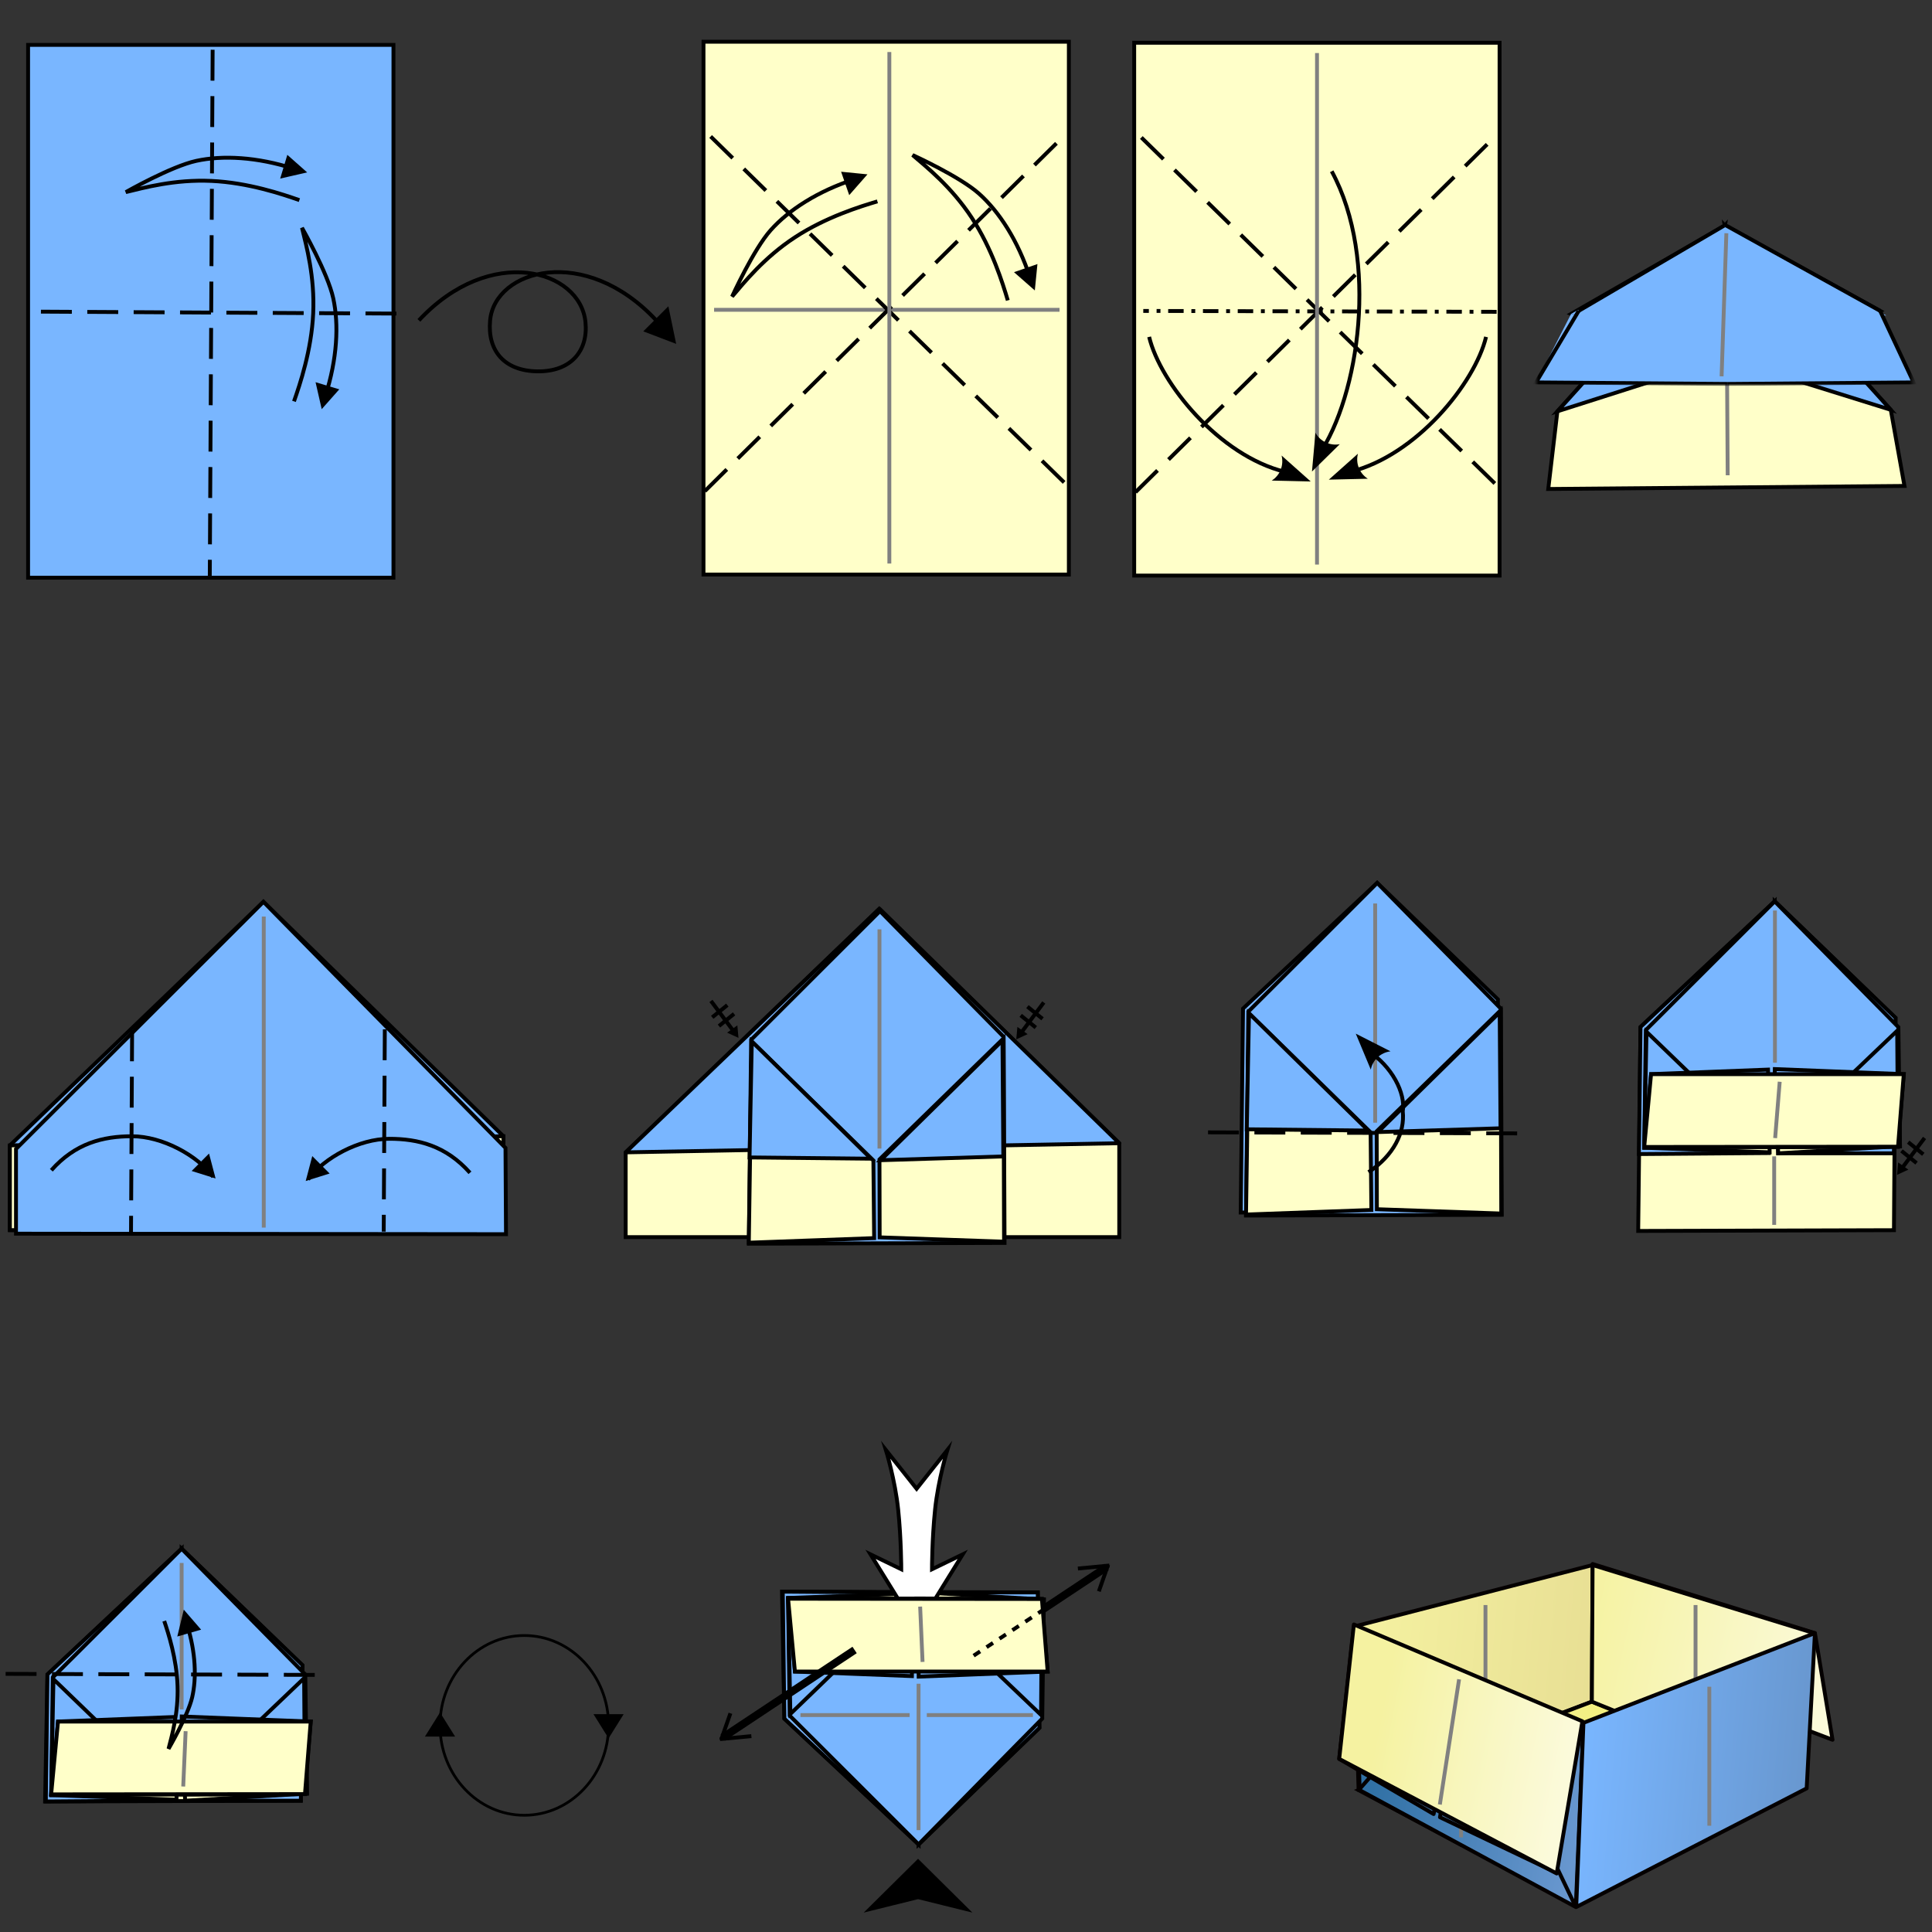
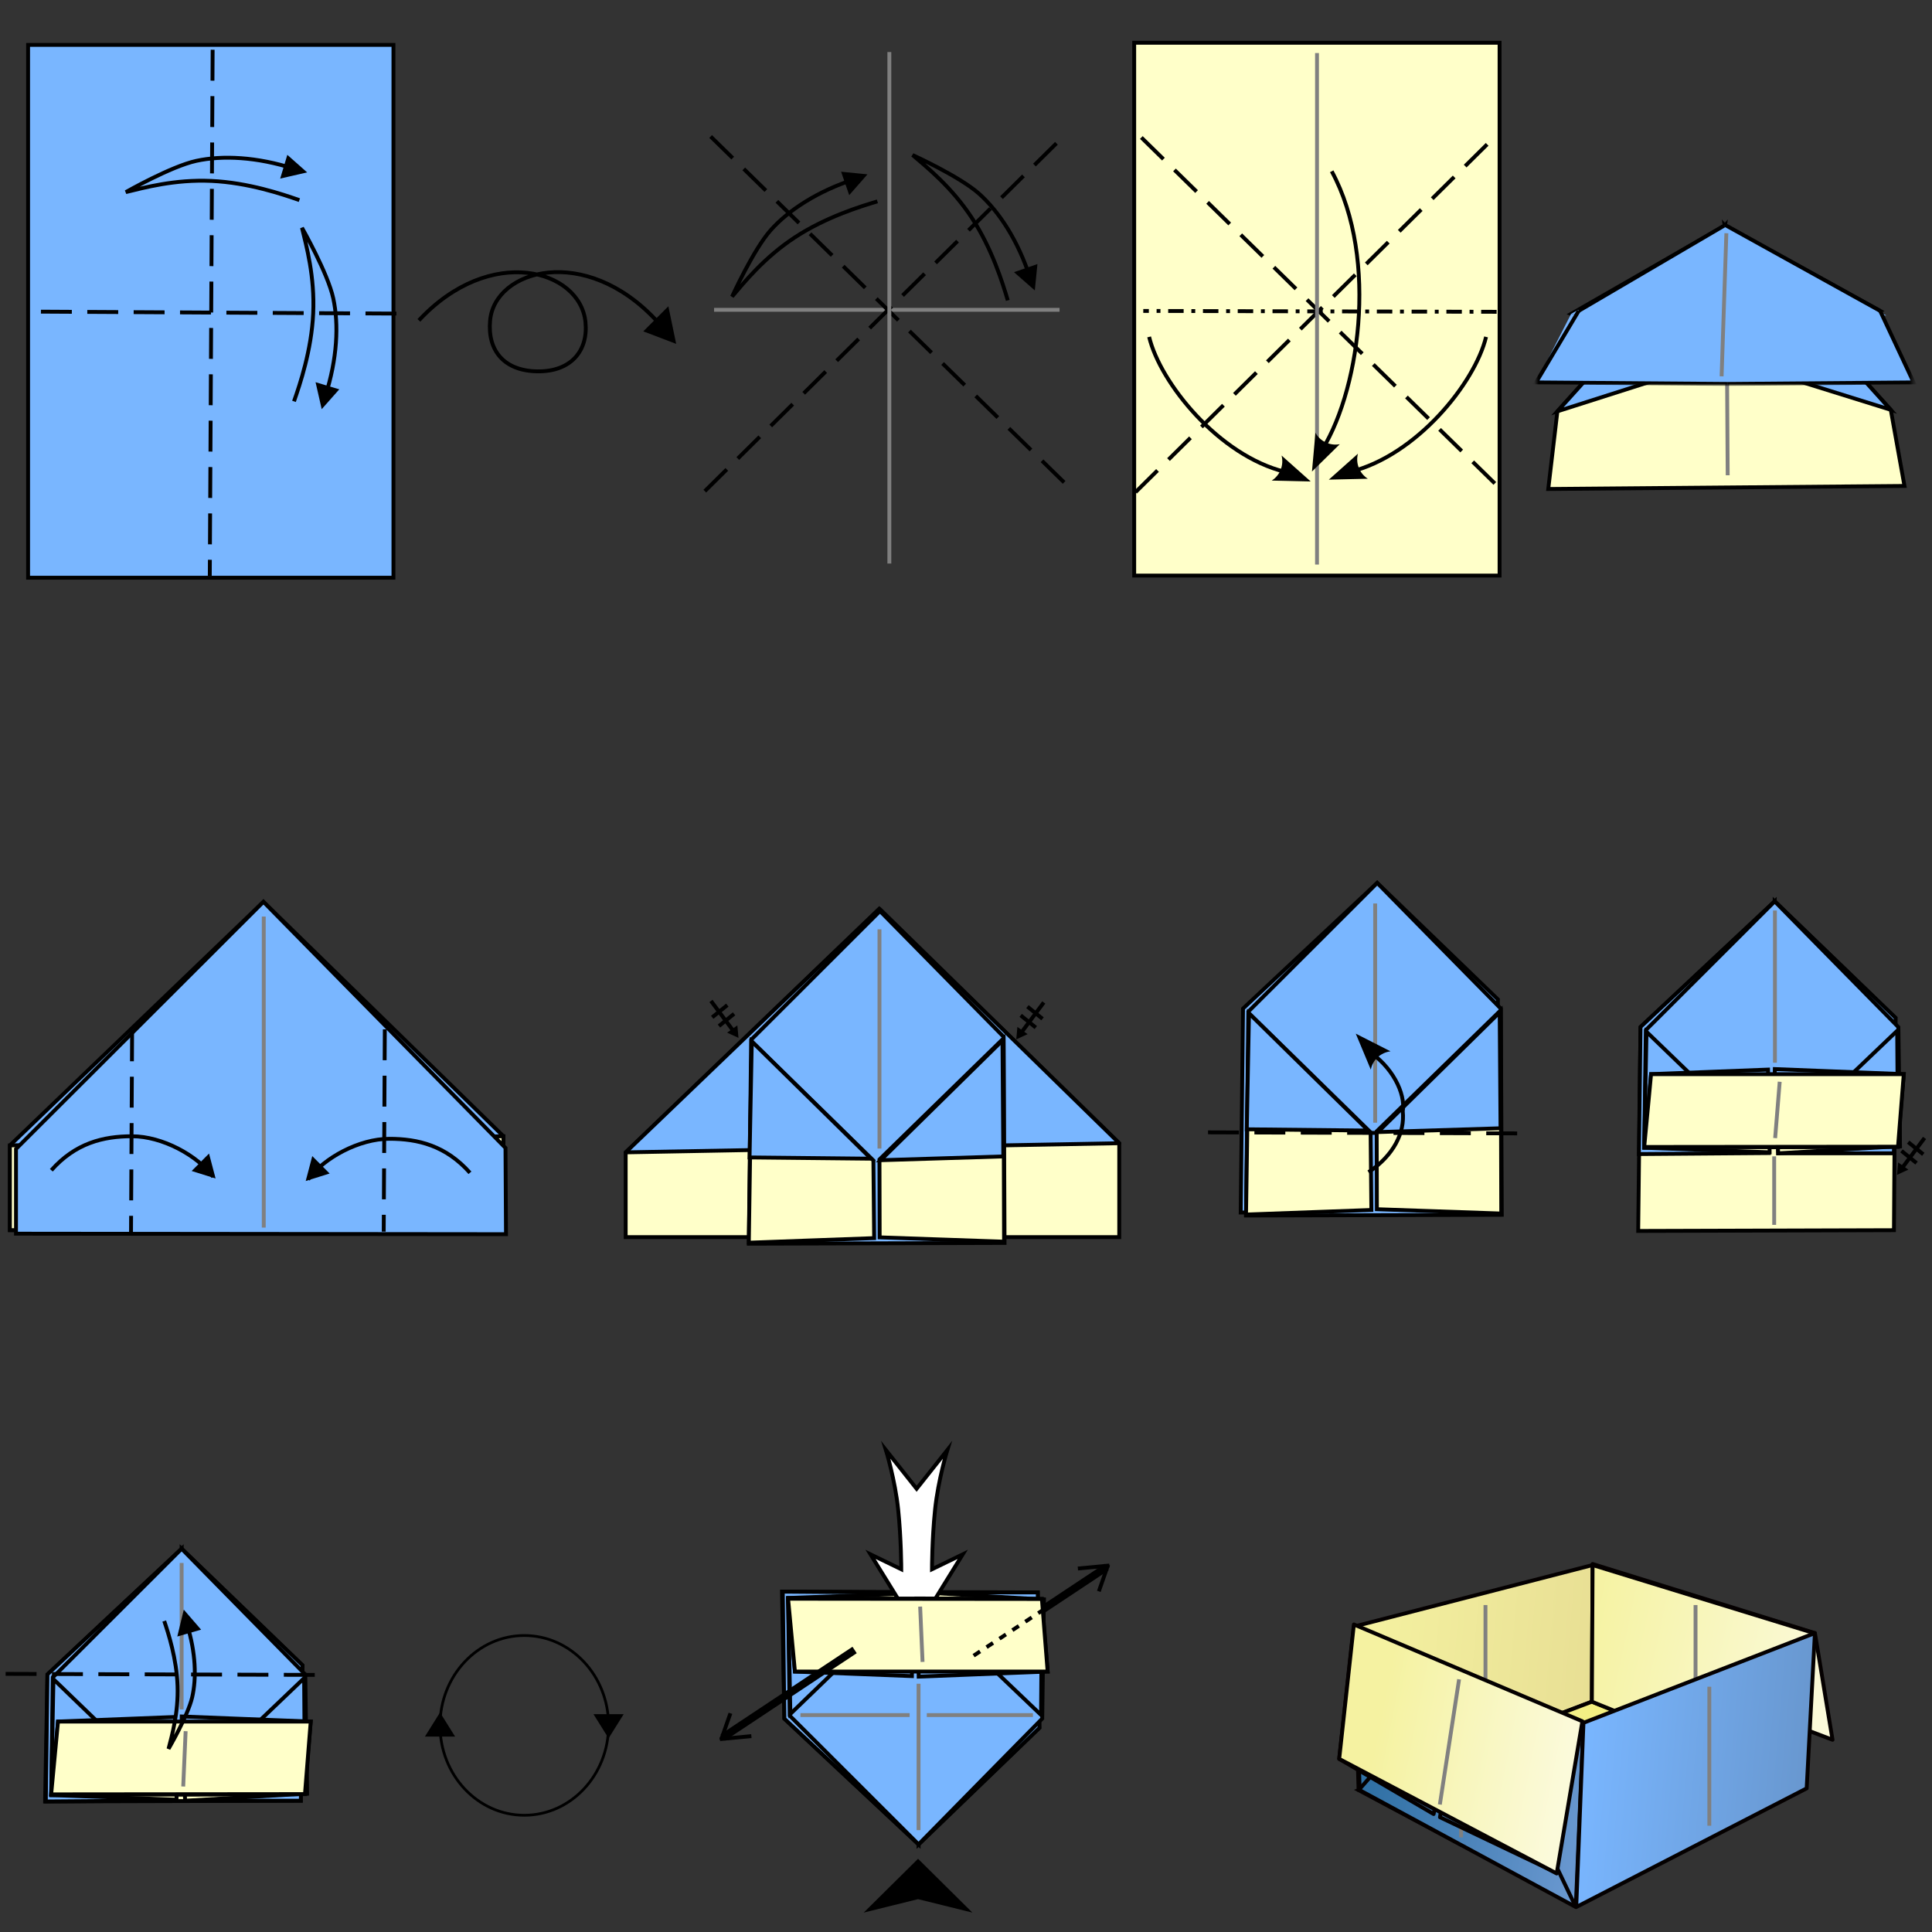
<svg xmlns="http://www.w3.org/2000/svg" xmlns:ns1="http://www.inkscape.org/namespaces/inkscape" xmlns:ns2="http://sodipodi.sourceforge.net/DTD/sodipodi-0.dtd" version="1.0" id="svg2" ns1:version="0.92.4 (5da689c313, 2019-01-14)" ns2:docname="origami-box.svg" x="0px" y="0px" width="500px" height="500px" viewBox="0 0 500 500" enable-background="new 0 0 500 500" xml:space="preserve">
  <rect x="0" y="0" width="500" height="500" fill="#333333" stroke="none" />
  <defs id="defs327" />
  <ns2:namedview id="namedview31" ns1:current-layer="svg2" ns1:window-y="-3" ns1:window-x="-2" ns1:window-height="989" ns1:window-width="1680" ns1:pageshadow="2" ns1:pageopacity="0" ns1:window-maximized="1" guidetolerance="10" ns1:cy="208.28586" gridtolerance="10" ns1:cx="259.06326" objecttolerance="10" ns1:zoom="1.3350176" borderopacity="1" showgrid="false" bordercolor="#666666" pagecolor="#ffffff">
	</ns2:namedview>
  <path id="path3809" ns1:connector-curvature="0" d="M-69.369,325.423" />
  <g id="g6">
    <path id="path2164" ns2:nodetypes="cssss" fill="none" stroke="#000000" d="M108.409,82.913   c18.43-19.792,41.774-13.195,43.112,0.471c0.726,7.406-3.75,12.818-12.395,12.723c-8.6-0.094-13.02-5.317-12.287-13.194   c1.23-13.195,24.573-19.792,43.001,0" />
    <path id="path2166" ns2:nodetypes="cccc" stroke="#000000" d="M174.317,88.203l-6.934-2.642l5.287-5.288L174.317,88.203z" />
  </g>
  <g id="g20">
    <path id="path3882" ns1:connector-curvature="0" d="M100.289,148.073" />
    <rect id="rect3803" x="7.27" y="11.617" fill="#79B6FF" stroke="#000000" width="94.555" height="137.893" />
    <path id="path3852_2_" fill="none" stroke="#000000" stroke-dasharray="8,4" d="M102.591,81.155l-95.07-0.517" />
    <path id="path3852_6_" fill="none" stroke="#000000" stroke-dasharray="8,4" d="M55.032,12.874l-0.74,136.15" />
    <g id="g14">
      <path id="path2163_2_" ns2:nodetypes="cscss" fill="none" stroke="#000000" d="M76.138,43.698    c-9.675-3.125-18.584-3.537-25.348-2.064c-6.537,1.422-18.228,8.085-18.228,8.085c4.611-1.116,12.622-3.337,22.162-2.896    c9.541,0.441,18.382,3.44,22.754,4.971" />
      <path id="path2165_6_" ns2:nodetypes="cccc" ns1:transform-center-x="6.2196395" ns1:transform-center-y="-0.252036" stroke="#000000" d="    M74.615,40.963l3.82,3.386l-5.196,1.185L74.615,40.963z" />
    </g>
    <g id="g18">
      <path id="path2163_5_" ns2:nodetypes="cscss" fill="none" stroke="#000000" d="M84.179,102.534    c3.126-9.675,3.537-18.583,2.064-25.348c-1.422-6.537-8.085-18.229-8.085-18.229c1.116,4.612,3.337,12.622,2.896,22.162    c-0.441,9.541-3.44,18.382-4.971,22.755" />
      <path id="path2165_7_" ns2:nodetypes="cccc" ns1:transform-center-x="6.2196395" ns1:transform-center-y="-0.252036" stroke="#000000" d="    M86.915,101.011l-3.386,3.82l-1.185-5.195L86.915,101.011z" />
    </g>
  </g>
  <g id="g34">
    <path id="path3882_2_" ns1:connector-curvature="0" d="M386.551,147.521" />
    <rect id="rect3803_1_" x="293.53" y="11.065" fill="#FFFFC9" stroke="#000000" width="94.556" height="137.893" />
    <path id="path3840_1_" fill="none" stroke="#000000" stroke-dasharray="8,4" d="M293.874,127.374l92.79-91.789" />
    <path id="path3842_1_" fill="none" stroke="#000000" stroke-dasharray="8,4" d="M295.378,35.586l93.787,91.785" />
    <path id="path3858" fill="none" stroke="#000000" stroke-dasharray="4,2,1,2" d="M387.325,80.696l-91.446-0.229" />
    <path id="path4225_12_" fill="#7BACDC" stroke="#808080" d="M340.841,146.108V13.73" />
    <path id="path3796_6_" d="M346.729,114.959l-7.192,7.076l0.895-10.052C341.644,114.231,344.191,115.426,346.729,114.959z" />
    <path id="path3796_5_" d="M353.99,123.897l-10.088,0.234l7.533-6.713C350.782,119.885,351.821,122.499,353.99,123.897z" />
    <path id="path3796_4_" d="M331.672,117.89l7.536,6.714l-10.09-0.233C331.28,123.012,332.303,120.395,331.672,117.89z" />
    <path id="path10039_3_" ns2:nodetypes="css" fill="none" stroke="#000000" d="M332.586,122.119   c-8.544-2.092-16.621-7.831-22.924-14.541c-6.301-6.713-10.828-14.397-12.266-20.39" />
    <path id="path10039_2_" ns2:nodetypes="css" fill="none" stroke="#000000" d="M344.646,44.328   c6.204,11.446,7.949,26.008,6.859,39.593c-1.09,13.582-5.015,26.188-10.152,33.725" />
    <path id="path10039_1_" ns2:nodetypes="css" fill="none" stroke="#000000" d="M384.591,87.188   c-1.438,5.992-5.964,13.676-12.265,20.39c-6.302,6.712-14.38,12.449-22.925,14.541" />
  </g>
  <g id="g46">
    <polygon id="rect3803_3_" fill="#79B6FF" stroke="#000000" points="2.561,296.426 68.178,233.39 130.295,294.063 130.295,318.357    2.561,318.357  " />
    <polygon id="rect3803_31_" fill="#FFFFC9" stroke="#000000" points="2.561,296.426 130.295,294.063 130.295,318.357 2.561,318.357     " />
    <polygon id="rect3803_2_" fill="#79B6FF" stroke="#000000" points="4.138,297.345 68.178,233.39 130.821,297.082 130.952,319.408    4.138,319.276  " />
    <path id="path4225_1_" fill="#79B6FF" stroke="#808080" d="M68.259,317.701v-80.503" />
    <path id="path3852_4_" fill="none" stroke="#000000" stroke-dasharray="8,4" d="M34.191,266.65l-0.284,52.359" />
    <path id="path3852_3_" fill="none" stroke="#000000" stroke-dasharray="8,4" d="M99.591,266.387l-0.284,52.36" />
    <path id="path2165_1_" ns2:nodetypes="css" fill="none" stroke="#000000" d="M13.284,302.861   c6.24-7.023,13.409-8.799,20.881-8.799c7.778,0,16.852,4.887,21.012,10.506" />
    <path id="path2167_3_" ns2:nodetypes="cccc" stroke="#000000" d="M55.079,304.238l-4.541-1.42l3.297-3.311L55.079,304.238z" />
    <path id="path2165_2_" ns2:nodetypes="css" fill="none" stroke="#000000" d="M79.734,305.225   c4.16-5.618,13.233-10.506,21.012-10.506c7.472,0,14.641,1.775,20.881,8.799" />
    <path id="path2167_2_" ns2:nodetypes="cccc" stroke="#000000" d="M81.077,300.164l3.297,3.312l-4.542,1.421L81.077,300.164z" />
  </g>
  <g id="g58">
    <polygon id="rect3803_12_" fill="#79B6FF" stroke="#000000" points="321.692,261.014 356.417,228.5 387.657,258.639    387.279,313.599 321.091,313.795  " />
    <polygon id="rect3803_11_" fill="#79B6FF" stroke="#000000" points="323.071,261.802 356.417,228.5 388.421,261.041    388.659,314.387 322.471,314.584  " />
    <polygon id="rect3803_10_" fill="#FFFFC9" stroke="#000000" points="323.241,262.25 354.71,293.045 354.907,313.139    322.471,314.32  " />
    <path id="path3881_3_" fill="#79B6FF" stroke="#000000" d="M323.241,262.25l30.861,30.336l-31.441-0.327L323.241,262.25z" />
    <polygon id="rect3803_9_" fill="#FFFFC9" stroke="#000000" points="388.526,314.059 356.335,312.942 356.286,292.783    388.379,261.462  " />
    <path id="path3881_2_" fill="#79B6FF" stroke="#000000" d="M388.334,291.996l-31.736,0.984l31.519-30.993L388.334,291.996z" />
    <path id="path4225_10_" fill="#7BACDC" stroke="#808080" d="M355.891,290.551v-56.733" />
    <path id="path3796_1_" d="M354.763,276.82l-3.892-9.311l8.996,4.572C357.307,272.403,355.239,274.313,354.763,276.82z" />
    <path id="path10039_4_" ns2:nodetypes="css" fill="none" stroke="#000000" d="M353.774,271.837   c6.501,3.94,10.047,11.229,9.259,15.759c0.591,5.516-2.364,11.426-8.864,15.76" />
    <path id="path3852_1_" fill="none" stroke="#000000" stroke-dasharray="8,4" d="M312.639,293.051l83.686,0.284" />
  </g>
  <g id="g82">
    <polygon id="rect3803_16_" fill="#FFFFC9" stroke="#000000" points="424.564,265.786 459.29,233.272 490.53,263.411    490.152,318.371 423.964,318.568  " />
    <polygon id="rect3803_18_" fill="#79B6FF" stroke="#000000" points="457.78,298.41 424.145,298.672 424.564,265.786    459.29,233.272  " />
    <polygon id="rect3803_17_" fill="#FFFFC9" stroke="#000000" points="426.311,278.186 457.78,278.119 457.977,298.213    425.533,297.031  " />
    <polygon id="rect3803_19_" fill="#79B6FF" stroke="#000000" points="459.29,233.272 490.584,263.422 490.136,298.476    460.192,298.476  " />
    <polygon id="rect3803_14_" fill="#FFFFC9" stroke="#000000" points="491.711,296.637 460.192,298.476 459.355,277.856    491.515,278.383  " />
    <polygon id="rect3803_15_" fill="#79B6FF" stroke="#000000" points="425.944,266.574 459.29,233.272 491.294,265.813    491.711,296.637 425.522,296.834  " />
    <path id="path3881_5_" fill="#79B6FF" stroke="#000000" d="M426.114,267.022l30.533,29.482l-31.114,0.526L426.114,267.022z" />
    <path id="path3881_4_" fill="#79B6FF" stroke="#000000" d="M491.207,296.768l-31.802,0.133l31.584-30.141L491.207,296.768z" />
    <polygon id="rect3803_20_" fill="#79B6FF" stroke="#000000" points="427.296,277.988 457.566,276.807 457.875,296.859    425.785,296.859  " />
    <polygon id="rect3803_21_" fill="#79B6FF" stroke="#000000" points="491.1,296.729 459.01,296.729 459.318,276.675    492.696,277.988  " />
    <polygon id="rect3803_13_" fill="#FFFFC9" stroke="#000000" points="491.207,296.768 425.522,296.834 427.296,277.988    492.696,277.988  " />
    <g id="g77">
      <path id="path11992_2_" stroke="#000000" d="M491.662,301.743l1.23,0.868l-1.366,0.63L491.662,301.743z" />
      <path id="path25693_2_" stroke="#000000" d="M498.028,294.051" />
      <path id="path27640_2_" fill="none" stroke="#000000" d="M497.747,298.74l-3.907-3.16" />
      <path id="path28611_2_" fill="none" stroke="#000000" d="M496.004,300.999l-3.908-3.158" />
      <line fill="none" stroke="#000000" x1="491.896" y1="302.775" x2="498.07" y2="294.5" id="line75" />
    </g>
    <path id="path4225_8_" fill="#7BACDC" stroke="#808080" d="M459.405,294.535l1.182-14.577" />
    <path id="path4225_16_" fill="#7BACDC" stroke="#808080" d="M459.354,275.033v-39.398" />
    <path id="path4225_17_" fill="#7BACDC" stroke="#808080" d="M459.157,316.993v-17.729" />
  </g>
  <g id="g167">
    <linearGradient id="path2222_1_" gradientUnits="userSpaceOnUse" x1="1731.227" y1="-1506.448" x2="1573.359" y2="-1475.287" gradientTransform="matrix(0.337 0 0 -0.338 -109.152 -74.992)">
      <stop offset="0" style="stop-color:#FBFADA" id="stop84" />
      <stop offset="1" style="stop-color:#F5F2A1" id="stop86" />
    </linearGradient>
    <path id="path2222_5_" fill="url(#path2222_1_)" stroke="#040000" stroke-linejoin="round" d="M412.163,404.759L469.7,422.64   l4.559,27.614l-55.738-21.142L412.163,404.759z" />
    <linearGradient id="path2224_1_" gradientUnits="userSpaceOnUse" x1="412.286" y1="436.818" x2="349.477" y2="431.323">
      <stop offset="0" style="stop-color:#E8DF94" id="stop90" />
      <stop offset="1" style="stop-color:#F5F2A1" id="stop92" />
    </linearGradient>
    <path id="path2224_4_" ns2:nodetypes="ccccc" fill="url(#path2224_1_)" stroke="#040000" stroke-linejoin="round" d="   M350.384,420.958l61.779-15.924l-0.19,35.36l-60.371,22.888L350.384,420.958z" />
    <linearGradient id="path22764_1_" gradientUnits="userSpaceOnUse" x1="358.338" y1="475.898" x2="429.947" y2="437.663">
      <stop offset="0" style="stop-color:#F9F8CE" id="stop96" />
      <stop offset="1" style="stop-color:#F1ED6C" id="stop98" />
    </linearGradient>
    <path id="path22764_2_" ns2:nodetypes="ccccc" fill="url(#path22764_1_)" stroke="#040000" d="M351.602,463.282l26.598,14.18   l58.484-27.183l-24.711-9.885L351.602,463.282z" />
    <linearGradient id="path2222_2_" gradientUnits="userSpaceOnUse" x1="471.976" y1="440.784" x2="407.478" y2="427.075">
      <stop offset="0" style="stop-color:#FBFADA" id="stop102" />
      <stop offset="1" style="stop-color:#F5F2A1" id="stop104" />
    </linearGradient>
    <path id="path2222_3_" fill="url(#path2222_2_)" stroke="#040000" stroke-linejoin="round" d="M412.163,405.034l57.262,17.604   l-2.134,40.186l-55.318-22.43L412.163,405.034z" />
    <path fill="none" stroke="#040000" stroke-linejoin="round" d="M469.425,422.639" id="path108" />
    <path fill="none" stroke="#040000" stroke-linejoin="round" d="M409.523,446.017" id="path110" />
    <path fill="none" stroke="#040000" stroke-linejoin="round" d="M467.291,462.824" id="path112" />
    <path fill="none" stroke="#040000" d="M350.384,420.958" id="path114" />
    <path fill="none" stroke="#040000" d="M409.523,446.017" id="path116" />
    <linearGradient id="path2222_7_" gradientUnits="userSpaceOnUse" x1="1541.773" y1="-1594.644" x2="1383.029" y2="-1563.31" gradientTransform="matrix(0.337 0 0 -0.338 -109.152 -74.992)">
      <stop offset="0" style="stop-color:#6897CF" id="stop118" />
      <stop offset="1" style="stop-color:#3171A5" id="stop120" />
    </linearGradient>
    <path id="path2222_6_" fill="url(#path2222_7_)" stroke="#040000" stroke-linejoin="round" d="M350.658,420.959l59.14,25.058   l-1.981,47.519l-55.939-30.253L350.658,420.959z" />
    <path id="path4225_6_" fill="#7BACDC" stroke="#808080" d="M438.805,453.824v-38.44" />
    <linearGradient id="path2224_2_" gradientUnits="userSpaceOnUse" x1="467.758" y1="460.624" x2="408.957" y2="455.48">
      <stop offset="0" style="stop-color:#6897CF" id="stop125" />
      <stop offset="1" style="stop-color:#79B6FF" id="stop127" />
    </linearGradient>
    <path id="path2224_5_" ns2:nodetypes="ccccc" fill="url(#path2224_2_)" stroke="#040000" stroke-linejoin="round" d="   M409.798,445.864L469.7,422.64l-2.135,40.185l-59.638,30.719L409.798,445.864z" />
    <path fill="none" stroke="#040000" stroke-linejoin="round" d="M469.7,422.64" id="path131" />
    <path fill="none" stroke="#040000" stroke-linejoin="round" d="M409.798,446.017" id="path133" />
    <path fill="none" stroke="#040000" stroke-linejoin="round" d="M467.565,462.824" id="path135" />
    <path fill="none" stroke="#040000" d="M350.658,420.959" id="path137" />
    <path fill="none" stroke="#040000" d="M409.798,446.017" id="path139" />
    <path id="path4225_3_" fill="#7BACDC" stroke="#808080" d="M378.123,475.515V445.86" />
    <linearGradient id="path2222_8_" gradientUnits="userSpaceOnUse" x1="1527.8" y1="-1589.29" x2="1452.024" y2="-1574.333" gradientTransform="matrix(0.337 0 0 -0.338 -109.152 -74.992)">
      <stop offset="0" style="stop-color:#6897CF" id="stop142" />
      <stop offset="1" style="stop-color:#4C7EAF" id="stop144" />
    </linearGradient>
    <path id="path2222_9_" fill="url(#path2222_8_)" stroke="#040000" stroke-linejoin="round" d="M378.708,432.683l30.541,13.06   l-6.653,38.834l-29.93-14.277L378.708,432.683z" />
    <linearGradient id="path2222_11_" gradientUnits="userSpaceOnUse" x1="1435.05" y1="-1548.807" x2="1366.99" y2="-1535.373" gradientTransform="matrix(0.337 0 0 -0.338 -109.152 -74.992)">
      <stop offset="0" style="stop-color:#4C7EAF" id="stop148" />
      <stop offset="1" style="stop-color:#3171A5" id="stop150" />
    </linearGradient>
    <path id="path2222_10_" fill="url(#path2222_11_)" stroke="#040000" stroke-linejoin="round" d="M350.384,420.959l28.324,11.724   l-7.688,36.792l-24.438-14.277L350.384,420.959z" />
    <line fill="none" stroke="#040000" stroke-linejoin="round" x1="378.708" y1="432.683" x2="407.816" y2="493.535" id="line154" />
    <line fill="none" stroke="#040000" stroke-linejoin="round" x1="378.708" y1="432.683" x2="351.602" y2="463.282" id="line156" />
    <path id="path4225_4_" fill="#7BACDC" stroke="#808080" d="M384.438,452.726v-37.342" />
    <linearGradient id="path2222_12_" gradientUnits="userSpaceOnUse" x1="1525.98" y1="-1579.383" x2="1381.174" y2="-1550.801" gradientTransform="matrix(0.337 0 0 -0.338 -109.152 -74.992)">
      <stop offset="0" style="stop-color:#FBFADA" id="stop159" />
      <stop offset="1" style="stop-color:#F5F2A1" id="stop161" />
    </linearGradient>
    <path id="path2222_4_" fill="url(#path2222_12_)" stroke="#040000" stroke-linejoin="round" d="M350.384,420.41l59.14,25.058   l-6.653,39.384l-56.287-29.654L350.384,420.41z" />
    <path id="path4225_2_" fill="#7BACDC" stroke="#808080" d="M442.373,472.494v-35.969" />
    <path id="path4225_5_" fill="#7BACDC" stroke="#808080" d="M372.632,467.003l4.978-32.399" />
  </g>
  <g id="g193">
    <polygon id="rect3803_7_" fill="#FFFFC9" stroke="#000000" points="161.925,298.229 227.542,235.193 289.66,295.865 289.66,320.16    161.925,320.16  " />
    <path id="path9058" fill="#79B6FF" stroke="#000000" stroke-linecap="round" stroke-linejoin="round" d="M227.618,235.196   l62.042,60.669l-127.735,2.363L227.618,235.196z" />
    <polygon id="rect3803_6_" fill="#79B6FF" stroke="#000000" points="194.394,269.086 227.739,235.784 259.743,268.324    259.98,321.67 193.792,321.867  " />
    <polygon id="rect3803_4_" fill="#FFFFC9" stroke="#000000" points="194.563,269.533 226.032,300.329 226.229,320.422    193.792,321.604  " />
    <path id="path3881" fill="#79B6FF" stroke="#000000" d="M194.563,269.533l30.862,30.337l-31.442-0.328L194.563,269.533z" />
    <polygon id="rect3803_5_" fill="#FFFFC9" stroke="#000000" points="259.849,321.342 227.657,320.227 227.608,300.066    259.701,268.745  " />
    <path id="path3881_1_" fill="#79B6FF" stroke="#000000" d="M259.656,299.279l-31.736,0.984l31.519-30.992L259.656,299.279z" />
    <g id="g182">
      <path id="path11992" stroke="#000000" d="M190.543,267.781l-1.366-0.629l1.229-0.87L190.543,267.781z" />
      <path id="path25693" stroke="#000000" d="M184.04,258.591" />
      <path id="path27640" fill="none" stroke="#000000" d="M188.229,260.121l-3.907,3.158" />
      <path id="path28611" fill="none" stroke="#000000" d="M189.973,262.38l-3.908,3.159" />
      <line fill="none" stroke="#000000" x1="190.173" y1="267.314" x2="183.999" y2="259.039" id="line180" />
    </g>
    <g id="g190">
      <path id="path11992_1_" stroke="#000000" d="M263.721,266.676l1.23,0.87l-1.367,0.629L263.721,266.676z" />
      <path id="path25693_1_" stroke="#000000" d="M270.087,258.984" />
      <path id="path27640_1_" fill="none" stroke="#000000" d="M269.806,263.673l-3.908-3.158" />
      <path id="path28611_1_" fill="none" stroke="#000000" d="M268.062,265.934l-3.907-3.16" />
      <line fill="none" stroke="#000000" x1="263.954" y1="267.709" x2="270.128" y2="259.434" id="line188" />
    </g>
    <path id="path4225_9_" fill="#7BACDC" stroke="#808080" d="M227.606,297.244V240.51" />
  </g>
  <g id="g209">
    <path id="path3882_1_" ns1:connector-curvature="0" d="M275.083,147.255" />
-     <rect id="rect3803_8_" x="182.063" y="10.799" fill="#FFFFC9" stroke="#000000" width="94.555" height="137.893" />
    <path id="path4225" fill="#79B6FF" stroke="#808080" d="M184.804,80.18h89.404" />
    <path id="path3840" fill="none" stroke="#000000" stroke-dasharray="8,4" d="M182.406,127.108l92.791-91.789" />
    <path id="path3842" fill="none" stroke="#000000" stroke-dasharray="8,4" d="M183.91,35.32l93.789,91.785" />
    <g id="g202">
      <path id="path2163_4_" ns2:nodetypes="cscss" fill="none" stroke="#000000" d="M221.242,46.341    c-9.672,3.137-17.132,8.024-21.75,13.181c-4.463,4.982-10.033,17.233-10.033,17.233c3.083-3.606,8.272-10.1,16.261-15.333    c7.99-5.233,16.912-7.984,21.353-9.305" />
      <path id="path2165_4_" ns2:nodetypes="cccc" ns1:transform-center-x="6.2196395" ns1:transform-center-y="-0.252036" stroke="#000000" d="    M218.405,45.017l5.079,0.505l-3.516,4.005L218.405,45.017z" />
    </g>
    <g id="g206">
      <path id="path2163_3_" ns2:nodetypes="cscss" fill="none" stroke="#000000" d="M266.588,71.905    c-3.137-9.672-8.024-17.132-13.182-21.75c-4.981-4.462-17.231-10.033-17.231-10.033c3.604,3.083,10.099,8.272,15.334,16.262    c5.233,7.989,7.984,16.912,9.306,21.352" />
      <path id="path2165_3_" ns2:nodetypes="cccc" ns1:transform-center-x="6.2196395" ns1:transform-center-y="-0.252036" stroke="#000000" d="    M267.912,69.067l-0.505,5.081l-4.006-3.517L267.912,69.067z" />
    </g>
    <path id="path4225_11_" fill="#7BACDC" stroke="#808080" d="M230.163,145.842V13.465" />
  </g>
  <g id="g260">
    <g id="g218">
      <path id="path4231" d="M427.676,82.872" />
      <path id="rect3868" fill="#FFFFC9" stroke="#000000" d="M489.332,106.062l3.545,19.699l-92.191,0.788l2.364-20.093l43.338-48.065    L489.332,106.062z" />
      <path id="path3879" fill="#79B6FF" stroke="#000000" d="M440.084,94.636l-37.034,11.819l43.338-48.065L440.084,94.636z" />
      <path id="path3873" fill="#FFFFC9" stroke="#000000" d="M440.084,94.636l-33.488-13.396l39.792-22.851L440.084,94.636z" />
      <path id="path3877" fill="#79B6FF" stroke="#000000" d="M489.332,106.062l-36.641-11.425l-6.304-36.246L489.332,106.062z" />
      <path id="path3875" fill="#FFFFC9" stroke="#000000" d="M486.573,80.453l-33.882,14.183l-6.304-36.246L486.573,80.453z" />
      <path id="path4225_14_" fill="#79B6FF" stroke="#808080" d="M447.125,123.003l-0.344-54.37" />
    </g>
    <defs id="defs223">
      <filter id="Adobe_OpacityMaskFilter" filterUnits="userSpaceOnUse" x="396.658" y="57.753" width="99.366" height="42.111">
        <feColorMatrix type="matrix" values="1 0 0 0 0  0 1 0 0 0  0 0 1 0 0  0 0 0 1 0" id="feColorMatrix220" />
      </filter>
    </defs>
    <mask maskUnits="userSpaceOnUse" x="396.658" y="57.753" width="99.366" height="42.111" id="SVGID_1_">
      <g filter="url(#Adobe_OpacityMaskFilter)" id="g244">
        <g id="g242">
          <linearGradient id="SVGID_2_" gradientUnits="userSpaceOnUse" x1="1083.993" y1="-233.522" x2="1083.993" y2="-281.948" gradientTransform="matrix(1 0 0 -1 -637.682 -179.502)">
            <stop offset="0" style="stop-color:#FFFFFF" id="stop225" />
            <stop offset="0.126" style="stop-color:#F9F9F9" id="stop227" />
            <stop offset="0.292" style="stop-color:#E9E9E9" id="stop229" />
            <stop offset="0.481" style="stop-color:#CDCDCD" id="stop231" />
            <stop offset="0.686" style="stop-color:#A7A7A7" id="stop233" />
            <stop offset="0.903" style="stop-color:#777777" id="stop235" />
            <stop offset="1" style="stop-color:#5E5E5E" id="stop237" />
          </linearGradient>
          <rect x="397.557" y="54.02" fill="url(#SVGID_2_)" width="97.51" height="48.426" id="rect240" />
        </g>
      </g>
    </mask>
    <g mask="url(#SVGID_1_)" id="g257">
      <path id="path3871_3_" fill="#79B6FF" d="M488.149,81.635l-81.554-0.394l39.611-22.854L488.149,81.635z" />
      <path id="path3871_2_" fill="#79B6FF" d="M495.241,98.97h-97.707l9.062-17.729l79.978-0.788L495.241,98.97z" />
      <line fill="none" stroke="#000000" x1="408.566" y1="80.453" x2="446.207" y2="58.388" id="line249" />
      <line fill="none" stroke="#000000" x1="486.573" y1="80.453" x2="446.404" y2="58.19" id="line251" />
      <polyline fill="none" stroke="#000000" points="408.566,80.453 397.534,98.97 447.176,99.364   " id="polyline253" />
      <polyline fill="none" stroke="#000000" points="486.573,80.453 495.241,98.97 447.176,99.364   " id="polyline255" />
    </g>
    <path id="path4225_13_" fill="#79B6FF" stroke="#808080" d="M445.549,97.395l1.232-37.035" />
  </g>
  <g id="g280">
    <polygon id="rect3803_30_" fill="#FFFFC9" stroke="#000000" points="12.283,433.332 47.008,400.818 78.248,430.956 77.854,466.021    11.665,466.218  " />
    <polygon id="rect3803_29_" fill="#79B6FF" stroke="#000000" points="45.498,465.955 11.862,466.218 12.283,433.332 47.008,400.818     " />
    <polygon id="rect3803_28_" fill="#FFFFC9" stroke="#000000" points="14.029,445.73 45.498,445.665 45.695,465.758 13.251,464.576     " />
    <polygon id="rect3803_27_" fill="#79B6FF" stroke="#000000" points="47.008,400.818 78.302,430.967 77.854,466.021 47.911,466.021     " />
    <polygon id="rect3803_26_" fill="#FFFFC9" stroke="#000000" points="79.429,464.182 47.911,466.021 47.074,445.402 79.232,445.928     " />
    <polygon id="rect3803_25_" fill="#79B6FF" stroke="#000000" points="13.662,434.119 47.008,400.818 79.012,433.358 79.429,464.182    13.241,464.379  " />
    <path id="path3881_7_" fill="#79B6FF" stroke="#000000" d="M13.832,434.567l30.534,29.483l-31.114,0.525L13.832,434.567z" />
    <path id="path3881_6_" fill="#79B6FF" stroke="#000000" d="M78.925,464.313l-31.802,0.132l31.584-30.14L78.925,464.313z" />
    <polygon id="rect3803_24_" fill="#79B6FF" stroke="#000000" points="15.014,445.534 45.285,444.352 45.593,464.405 13.503,464.405     " />
    <polygon id="rect3803_23_" fill="#79B6FF" stroke="#000000" points="78.817,464.273 46.728,464.273 47.036,444.221 80.414,445.534     " />
    <polygon id="rect3803_22_" fill="#FFFFC9" stroke="#000000" points="78.925,464.313 13.241,464.379 15.014,445.534 80.414,445.534     " />
    <path id="path4225_18_" fill="#7BACDC" stroke="#808080" d="M47.006,442.381v-37.887" />
    <g id="g276">
      <path id="path2163_1_" ns2:nodetypes="cscss" fill="none" stroke="#000000" d="M42.504,419.515    c1.087,3.233,3.211,9.77,3.447,16.796c0.235,7.025-1.472,12.902-2.337,16.285c0,0,5.012-8.545,6.12-13.343    c1.147-4.964,0.928-11.524-1.283-18.677" />
      <path id="path2165_5_" ns2:nodetypes="cccc" ns1:transform-center-x="6.2196395" ns1:transform-center-y="-0.252036" stroke="#000000" d="    M46.572,422.813l1.25-5.181l3.338,3.862L46.572,422.813z" />
    </g>
    <path id="path3852_5_" fill="none" stroke="#000000" stroke-dasharray="8,4" d="M1.457,433.193l83.685,0.284" />
    <path id="path4225_7_" fill="#7BACDC" stroke="#808080" d="M47.417,462.344l0.625-14.315" />
  </g>
  <g id="g285">
    <path id="path2172" ns2:type="arc" ns2:cy="50" ns2:rx="21.393314" ns2:cx="150" ns2:ry="19.348289" fill="none" stroke="#000000" stroke-width="0.712" stroke-linecap="square" stroke-linejoin="round" d="   M157.5,446.527c0.008,12.838-9.753,23.252-21.799,23.259c-12.046,0.008-21.818-10.393-21.825-23.23c0-0.009,0-0.019,0-0.028   c-0.008-12.838,9.753-23.251,21.799-23.258c12.046-0.009,21.818,10.393,21.825,23.23C157.5,446.509,157.5,446.519,157.5,446.527z" />
    <path id="path2174" ns2:nodetypes="cccc" ns1:transform-center-y="-1.0172413" stroke="#000000" stroke-width="1" d="   M113.876,444.123l-3.009,4.81h6.018L113.876,444.123z" />
    <path id="path2176" ns2:nodetypes="cccc" stroke="#000000" stroke-width="1" d="M157.5,448.933l-3.008-4.81h6.017   L157.5,448.933z" />
  </g>
  <g id="g324">
    <g id="g293">
      <line fill="none" stroke="#000000" stroke-width="2" x1="252.237" y1="428.223" x2="286.376" y2="405.565" id="line287" />
      <line fill="none" stroke="#000000" x1="287.1" y1="405.158" x2="278.956" y2="405.931" id="line289" />
      <line fill="none" stroke="#000000" x1="286.791" y1="404.948" x2="284.379" y2="411.837" id="line291" />
    </g>
    <polygon id="rect3803_40_" fill="#FFFFC9" stroke="#000000" points="202.381,411.914 268.57,412.111 268.963,447.175    237.724,477.313 202.999,444.8  " />
    <polygon id="rect3803_39_" fill="#79B6FF" stroke="#000000" points="237.724,477.313 202.999,444.8 202.577,411.914    236.215,412.176  " />
    <polygon id="rect3803_38_" fill="#FFFFC9" stroke="#000000" points="203.968,413.556 236.411,412.374 236.215,432.467    204.745,432.4  " />
    <polygon id="rect3803_37_" fill="#79B6FF" stroke="#000000" points="238.627,412.111 268.57,412.111 269.019,447.164    237.724,477.313  " />
    <polygon id="rect3803_36_" fill="#FFFFC9" stroke="#000000" points="269.949,432.203 237.791,432.729 238.627,412.111    270.146,413.949  " />
    <path id="path4110" ns2:nodetypes="czccczccccc" fill="#FFFFFF" stroke="#000000" stroke-miterlimit="8" d="M225.287,402.264   l11.933,19.292l11.935-19.292l-7.956,3.857c0,0,0-7.716,0.796-15.433s3.183-15.434,3.183-15.434l-7.957,10.032l-7.954-10.032   c0,0,2.39,7.755,3.181,15.434c0.797,7.717,0.797,15.433,0.797,15.433L225.287,402.264z" />
    <polygon id="rect3803_35_" fill="#79B6FF" stroke="#000000" points="203.957,413.752 270.146,413.949 269.729,444.772    237.724,477.313 204.378,444.013  " />
    <path id="path3881_9_" fill="#79B6FF" stroke="#000000" d="M203.968,413.556l31.113,0.525l-30.532,29.482L203.968,413.556z" />
    <path id="path3881_8_" fill="#79B6FF" stroke="#000000" d="M269.423,443.826l-31.584-30.139l31.803,0.13L269.423,443.826z" />
    <polygon id="rect3803_34_" fill="#79B6FF" stroke="#000000" points="204.22,413.727 236.31,413.727 236.001,433.779    205.729,432.598  " />
    <polygon id="rect3803_33_" fill="#79B6FF" stroke="#000000" points="271.13,432.598 237.752,433.911 237.443,413.858    269.533,413.858  " />
    <polygon id="rect3803_32_" fill="#FFFFC9" stroke="#000000" points="271.13,432.598 205.729,432.598 203.957,413.752    269.642,413.817  " />
    <path id="path4225_19_" fill="#7BACDC" stroke="#808080" d="M238.758,430.103l-0.625-14.314" />
    <path id="path4225_15_" fill="#7BACDC" stroke="#808080" d="M237.722,473.638V435.75" />
    <path id="path4225_20_" fill="#7BACDC" stroke="#808080" d="M207.156,443.859h28.253" />
    <path id="path4225_21_" fill="#7BACDC" stroke="#808080" d="M239.856,443.859h27.465" />
    <g id="g317">
      <line fill="none" stroke="#000000" stroke-width="2" x1="221.173" y1="427.012" x2="187.034" y2="449.67" id="line311" />
      <line fill="none" stroke="#000000" x1="186.311" y1="450.078" x2="194.454" y2="449.306" id="line313" />
      <line fill="none" stroke="#000000" x1="186.619" y1="450.286" x2="189.031" y2="443.398" id="line315" />
    </g>
    <path id="path6086" ns2:nodetypes="ccccc" stroke="#000000" d="M225.166,494.058l12.426-3.076l12.425,3.076l-12.425-12.305   L225.166,494.058z" />
    <g id="g322">
      <line fill="none" stroke="#000000" stroke-dasharray="2,2" x1="251.975" y1="428.485" x2="269.686" y2="416.838" id="line320" />
    </g>
  </g>
</svg>